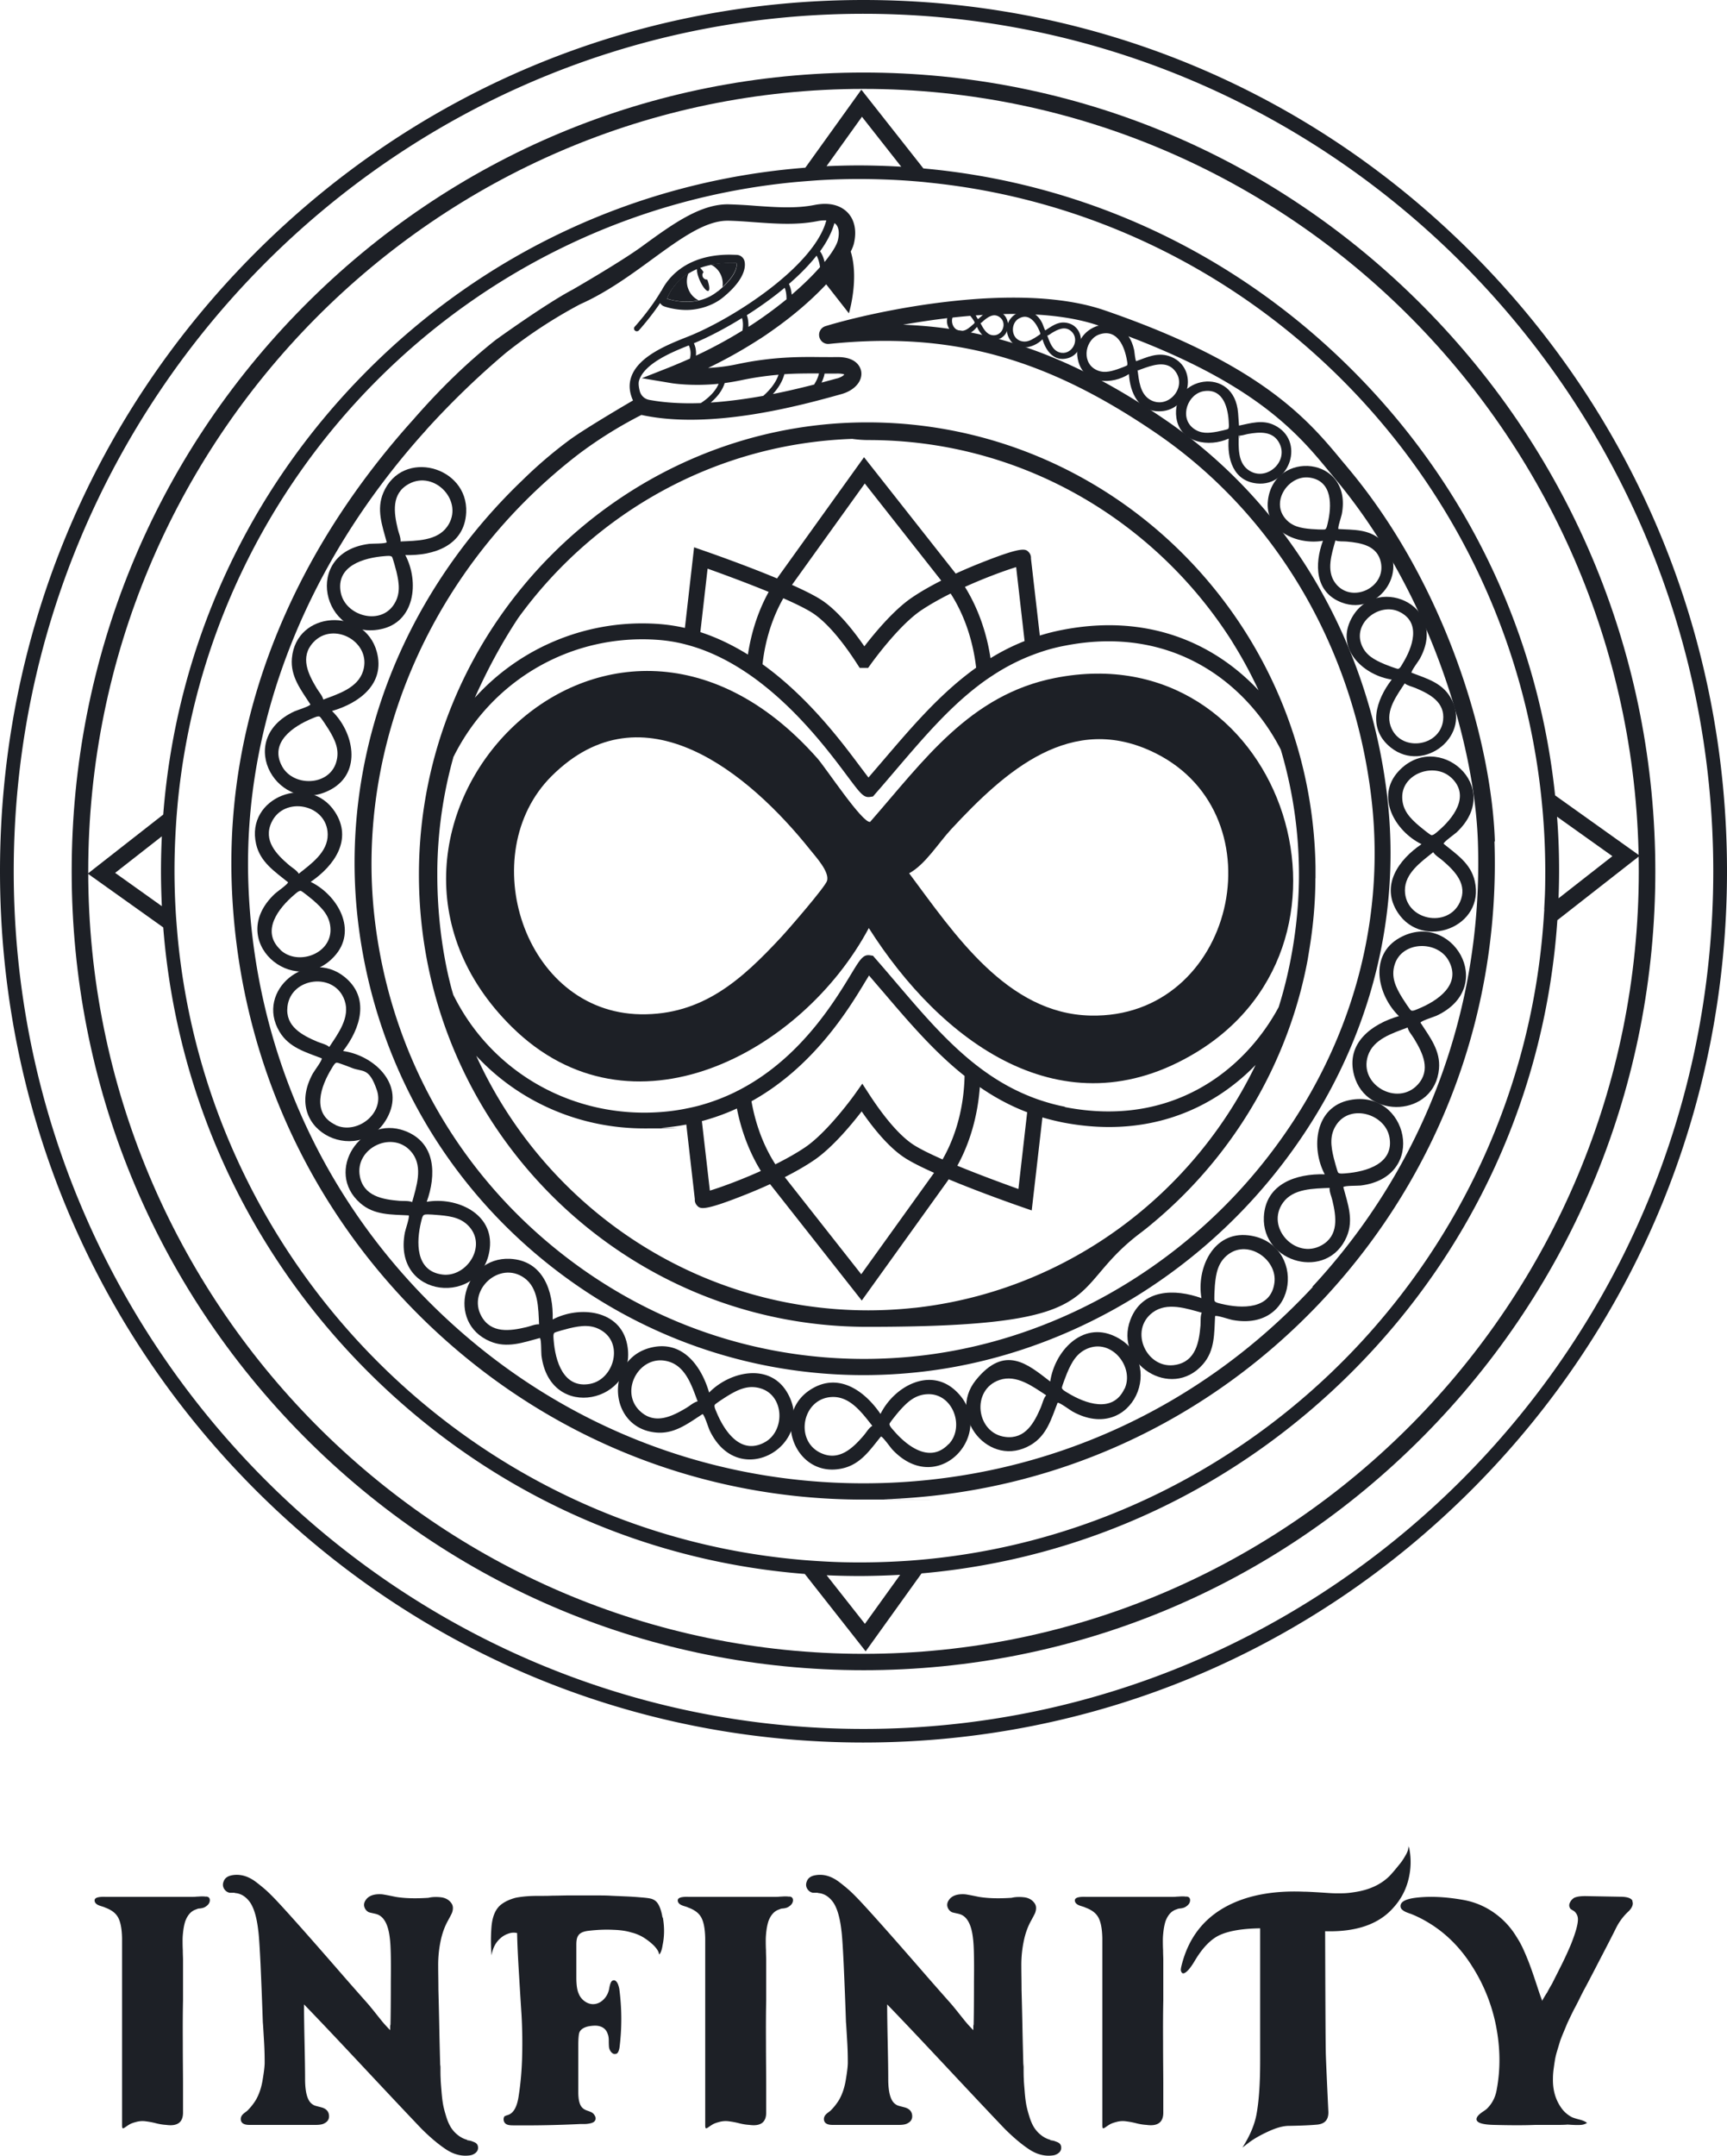
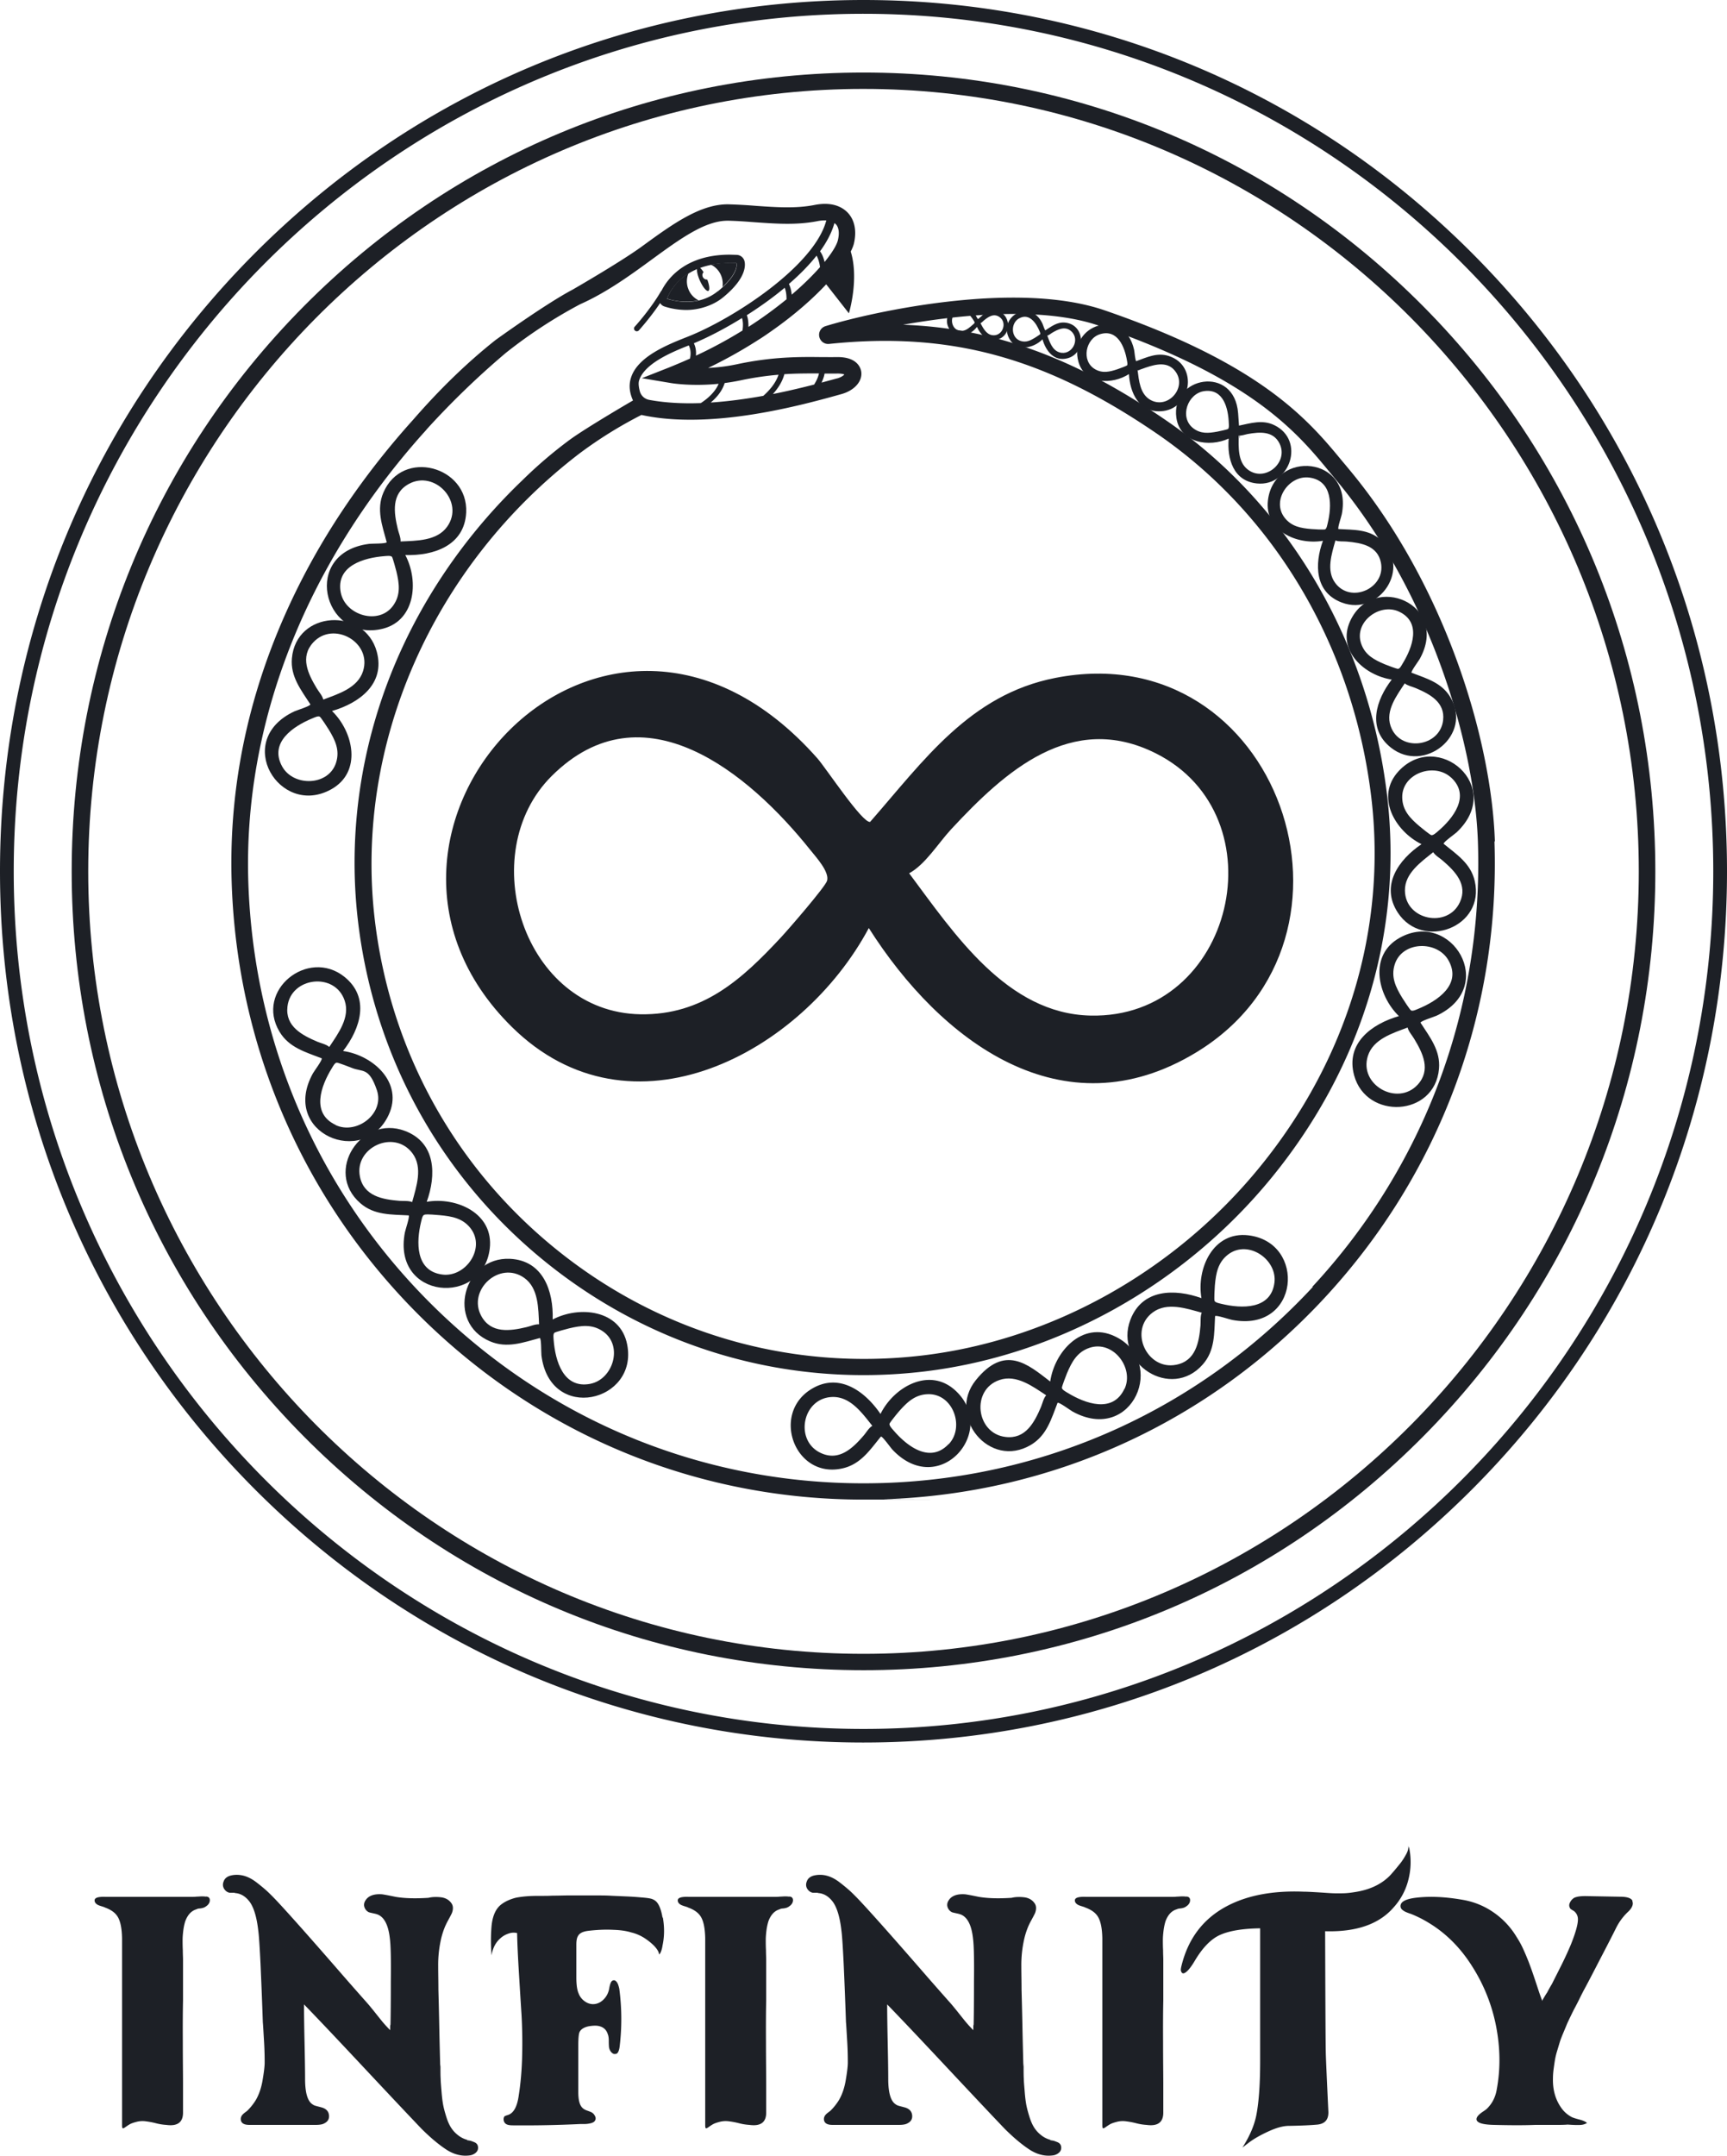
<svg xmlns="http://www.w3.org/2000/svg" width="230" height="287" fill="none">
  <g fill="#1D2026" clip-path="url(#a)">
    <path d="M27.4 252.495c.345 0 .532.158.546.473 0 .316-.158.603-.504.833a1.249 1.249 0 0 1-.388.2 2.378 2.378 0 0 1-.476.087.962.962 0 0 0-.431.114c-.677.201-1.167.746-1.483 1.607a7.518 7.518 0 0 0-.26 1.263c-.057.459-.086.875-.086 1.22 0 .344 0 .803.029 1.349 0 .545.028.961.028 1.219v5.481c-.028 1.249-.043 3.1-.028 5.539 0 2.439.028 4.29.028 5.539v3.917c-.028 1.248-.777 1.765-2.231 1.564a7.093 7.093 0 0 1-1.354-.215 10.32 10.32 0 0 0-1.353-.259 3.13 3.13 0 0 0-1.267.072c-.403.101-.72.215-.936.344-.216.13-.403.259-.562.374-.158.114-.273.157-.33.129-.058-.029-.087-.158-.087-.388v-24.909c-.029-1.449-.26-2.468-.706-3.042-.316-.431-.85-.789-1.57-1.048-.028-.028-.186-.086-.474-.172s-.49-.172-.605-.258c-.202-.144-.302-.316-.302-.517 0-.344.46-.502 1.396-.473h11.72c.087 0 .245 0 .476-.029.23 0 .446-.029.662-.029.216 0 .403 0 .62.044l-.073-.029ZM62.186 284.937c.23.029.403.057.504.086.1.029.245.086.432.158.187.072.331.172.417.301.087.129.13.287.13.459 0 .259-.1.474-.302.66a1.548 1.548 0 0 1-.706.345c-1.08.172-2.13-.072-3.153-.718-1.022-.66-2.146-1.592-3.37-2.812-1.77-1.851-4.377-4.62-7.803-8.279-3.427-3.659-6.033-6.414-7.847-8.28v.044c0 1.305.028 2.984.072 5.05.043 2.067.072 3.745.072 5.051.028 1.679.345 2.726.964 3.142.115.087.245.158.389.201.144.043.302.086.475.129.173.044.317.087.432.115.547.172.864.502.922 1.005.057.488-.144.861-.605 1.09-.23.144-.62.215-1.138.215h-8.869c-.706 0-1.08-.229-1.137-.703 0-.114 0-.229.043-.33a.811.811 0 0 1 .158-.287 1.56 1.56 0 0 1 .216-.215c.072-.057.159-.129.26-.201.1-.072.186-.143.244-.201a7.535 7.535 0 0 0 1.094-1.391c.404-.704.706-1.55.879-2.555.172-1.004.273-1.779.288-2.324 0-.545 0-1.55-.087-2.985-.086-1.435-.13-2.252-.158-2.468a717.043 717.043 0 0 0-.303-7.705c-.115-2.382-.215-3.874-.302-4.491-.201-1.794-.59-3.071-1.137-3.831-.547-.732-1.195-1.119-1.93-1.177a.571.571 0 0 0-.245-.043h-.504c-.316-.057-.561-.244-.748-.545-.173-.301-.187-.631-.043-.976.144-.402.49-.674 1.022-.789.533-.115 1.08-.1 1.641.043.547.144 1.109.431 1.656.847.547.416 1.008.803 1.382 1.133.36.33.807.775 1.34 1.335 1.655 1.765 4.664 5.151 8.998 10.144a681.2 681.2 0 0 0 3.11 3.53c.23.258.504.603.836 1.004.316.402.662.833 1.007 1.263.346.431.75.875 1.181 1.306v-.459c0-.072 0-.173.043-.287.03-1.363.044-3.286.044-5.754.028-2.813 0-4.721-.13-5.711-.202-1.851-.792-2.927-1.742-3.228a3.534 3.534 0 0 0-.331-.087l-.39-.086a3.275 3.275 0 0 1-.33-.086 1.139 1.139 0 0 1-.59-.674c-.102-.301-.058-.617.158-.933.374-.574 1.08-.846 2.102-.789.144 0 .777.115 1.886.344 1.166.201 2.62.244 4.377.13.46-.115 1.022-.144 1.656-.072.633.072 1.123.359 1.44.846.201.316.216.732.043 1.22-.058.144-.23.474-.518 1.004-.461.818-.807 1.765-1.023 2.87a15.463 15.463 0 0 0-.302 3.186c0 1.018.029 2.08.029 3.185.029 1.076.072 2.683.115 4.836.043 2.152.086 3.759.115 4.835 0 .115 0 .301.043.56 0 .703 0 1.248.03 1.635 0 .388.057.948.114 1.679.058.732.13 1.32.216 1.78.087.459.23.99.418 1.592.187.603.403 1.076.633 1.435.23.359.533.703.922 1.005.374.301.806.516 1.267.631l-.072.043ZM88.276 255.279c.23 1.305.216 2.554-.043 3.745a3.54 3.54 0 0 1-.158.674c-.072.215-.144.359-.202.416-.029.058-.058.086-.072.086-.014 0-.029-.028-.029-.086l-.086-.258c-.115-.258-.317-.531-.605-.832a7.642 7.642 0 0 0-1.008-.832 5.707 5.707 0 0 0-2.015-.919c-.648-.201-1.426-.315-2.362-.344-1.108-.058-2.217 0-3.326.129-.734.086-1.195.316-1.397.703-.144.23-.216.603-.216 1.134v4.362c0 .99.101 1.693.303 2.138.173.459.475.832.893 1.104.417.273.864.374 1.31.302.446-.072.85-.302 1.195-.675.346-.373.561-.817.662-1.305.115-.703.274-1.077.475-1.134a.342.342 0 0 1 .332 0c.1.057.187.144.259.258.072.115.13.244.172.388.044.143.087.287.116.43.345 2.583.36 5.166.043 7.749-.058.43-.173.731-.346.875a.61.61 0 0 1-.345.072c-.115 0-.23-.072-.331-.158a1.08 1.08 0 0 1-.26-.345 1.23 1.23 0 0 1-.13-.43 8.854 8.854 0 0 1-.028-.804c0-.387-.043-.688-.13-.889-.201-.675-.69-1.048-1.44-1.134-.316-.028-.72 0-1.18.086-.59.144-.965.388-1.138.746-.115.23-.172.833-.172 1.78v6.227c0 1.105.201 1.808.604 2.138.116.115.317.23.605.33.288.101.46.172.519.201.23.115.403.301.518.56.115.258.072.487-.13.703-.115.086-.259.157-.432.201a3.718 3.718 0 0 1-1.008.114h-.431c-2.995.144-6.005.201-9 .173-.431 0-.748-.072-.921-.216a.708.708 0 0 1-.26-.459.738.738 0 0 1 .087-.502c.058-.057.23-.129.519-.215.734-.259 1.195-1.12 1.396-2.569.26-1.65.418-3.472.46-5.438.044-1.98 0-3.745-.085-5.295-.101-1.549-.216-3.4-.346-5.553-.13-2.152-.216-3.931-.245-5.352a1.992 1.992 0 0 0-1.152.072c-.388.129-.748.33-1.065.617-.317.273-.59.617-.792 1.019a4.012 4.012 0 0 0-.389 1.262 22.73 22.73 0 0 1 0-3.96c.144-1.363.59-2.324 1.354-2.87.46-.344 1.08-.631 1.828-.832.821-.172 1.829-.258 3.053-.258s1.166 0 1.93-.029c.762 0 1.424-.028 1.986-.028h3.916c.605 0 1.253 0 1.901.043l1.973.086c.662.028 1.31.071 1.943.129.764.057 1.253.129 1.483.215.23.086.418.201.562.344.374.374.662 1.091.835 2.138l.043-.028ZM105.063 252.495c.346 0 .533.158.547.473 0 .316-.158.603-.504.833a1.243 1.243 0 0 1-.388.2 2.389 2.389 0 0 1-.475.087.96.96 0 0 0-.432.114c-.677.201-1.167.746-1.483 1.607a7.476 7.476 0 0 0-.26 1.263c-.057.459-.086.875-.086 1.22 0 .344 0 .803.029 1.349 0 .545.029.961.029 1.219v5.481c-.029 1.249-.044 3.1-.029 5.539 0 2.439.029 4.29.029 5.539v3.917c-.029 1.248-.778 1.765-2.232 1.564a7.093 7.093 0 0 1-1.354-.215 10.322 10.322 0 0 0-1.353-.259 3.13 3.13 0 0 0-1.267.072c-.403.101-.72.215-.936.344-.216.13-.403.259-.561.374-.159.114-.274.157-.332.129-.057-.029-.086-.158-.086-.388v-24.909c-.029-1.449-.26-2.468-.706-3.042-.316-.431-.85-.789-1.569-1.048-.029-.028-.187-.086-.475-.172s-.49-.172-.605-.258c-.201-.144-.302-.316-.302-.517 0-.344.46-.502 1.396-.473h11.721c.086 0 .244 0 .475-.029.23 0 .446-.029.662-.029.216 0 .403 0 .619.044l-.072-.029ZM139.85 284.937c.23.029.403.057.504.086.101.029.245.086.432.158.187.072.331.172.417.301.087.129.13.287.13.459a.864.864 0 0 1-.302.66 1.55 1.55 0 0 1-.706.345c-1.08.172-2.131-.072-3.153-.718-1.022-.66-2.145-1.592-3.369-2.812-1.771-1.851-4.377-4.62-7.804-8.279-3.427-3.659-6.033-6.414-7.847-8.28v.044c0 1.305.028 2.984.072 5.05.043 2.067.072 3.745.072 5.051.028 1.679.345 2.726.964 3.142.116.087.245.158.389.201.144.043.302.086.475.129.173.044.317.087.432.115.547.172.864.502.922 1.005.057.488-.144.861-.605 1.09-.23.144-.619.215-1.138.215h-8.869c-.705 0-1.08-.229-1.137-.703 0-.114 0-.229.043-.33a.813.813 0 0 1 .158-.287 1.56 1.56 0 0 1 .216-.215c.072-.057.159-.129.259-.201.101-.072.187-.143.245-.201a7.509 7.509 0 0 0 1.094-1.391c.404-.704.706-1.55.879-2.555.172-1.004.273-1.779.288-2.324 0-.545 0-1.55-.087-2.985-.086-1.435-.129-2.252-.158-2.468a711.96 711.96 0 0 0-.303-7.705c-.115-2.382-.215-3.874-.302-4.491-.201-1.794-.59-3.071-1.137-3.831-.547-.732-1.195-1.119-1.93-1.177a.57.57 0 0 0-.245-.043h-.503c-.317-.057-.562-.244-.749-.545-.173-.301-.187-.631-.043-.976.144-.402.489-.674 1.022-.789a3.54 3.54 0 0 1 1.641.043c.547.144 1.109.431 1.656.847a24.51 24.51 0 0 1 1.382 1.133c.36.33.807.775 1.339 1.335 1.656 1.765 4.666 5.151 8.999 10.144a674.931 674.931 0 0 0 3.111 3.53c.23.258.503.603.835 1.004.316.402.662.833 1.008 1.263a16 16 0 0 0 1.18 1.306v-.459c0-.072 0-.173.043-.287.029-1.363.044-3.286.044-5.754.028-2.813 0-4.721-.13-5.711-.202-1.851-.792-2.927-1.742-3.228a3.63 3.63 0 0 0-.331-.087l-.389-.086a3.214 3.214 0 0 1-.331-.086 1.14 1.14 0 0 1-.591-.674c-.1-.301-.057-.617.159-.933.374-.574 1.08-.846 2.102-.789.144 0 .777.115 1.886.344 1.166.201 2.621.244 4.377.13.461-.115 1.022-.144 1.656-.072.634.072 1.123.359 1.44.846.201.316.216.732.043 1.22-.058.144-.23.474-.518 1.004-.461.818-.807 1.765-1.023 2.87a15.49 15.49 0 0 0-.302 3.186c0 1.018.029 2.08.029 3.185.029 1.076.072 2.683.115 4.836.043 2.152.086 3.759.115 4.835 0 .115.015.301.043.56 0 .703 0 1.248.029 1.635 0 .388.058.948.115 1.679.058.732.13 1.32.216 1.78.087.459.231.99.418 1.592.187.603.403 1.076.633 1.435.231.359.533.703.922 1.005.374.301.806.516 1.267.631l-.072.043ZM157.95 252.495c.346 0 .533.158.547.473 0 .316-.158.603-.504.833a1.248 1.248 0 0 1-.389.2 2.375 2.375 0 0 1-.475.087 1.195 1.195 0 0 0-.432.114c-.676.201-1.166.746-1.483 1.607a7.578 7.578 0 0 0-.259 1.263c-.057.459-.086.875-.086 1.22 0 .344 0 .803.029 1.349 0 .545.028.961.028 1.219v5.481c-.028 1.249-.043 3.1-.028 5.539 0 2.439.028 4.29.028 5.539v3.917c-.028 1.248-.777 1.765-2.231 1.564a7.096 7.096 0 0 1-1.354-.215 10.339 10.339 0 0 0-1.353-.259 3.129 3.129 0 0 0-1.267.072c-.404.101-.72.215-.936.344a7.93 7.93 0 0 0-.562.374c-.158.114-.273.157-.331.129-.058-.029-.086-.158-.086-.388v-24.909c-.029-1.449-.26-2.468-.706-3.042-.317-.431-.849-.789-1.569-1.048-.029-.028-.187-.086-.475-.172s-.49-.172-.605-.258c-.202-.144-.303-.316-.303-.517 0-.344.461-.502 1.397-.473h11.72c.087 0 .245 0 .476-.029.23 0 .446-.029.662-.029.216 0 .403 0 .619.044l-.072-.029Z" />
    <path d="M187.667 245.995a9.44 9.44 0 0 1-.086 4.205 8.505 8.505 0 0 1-1.93 3.687c-1.929 2.267-4.967 3.343-9.128 3.229h-.043c.028 9.556.057 14.908.086 16.07 0 .459.115 3.128.346 7.978.028 1.019-.447 1.579-1.44 1.693-.907.086-2.189.144-3.845.173h-.086c-.763.028-1.641.287-2.664.76-1.022.474-1.857.947-2.491 1.421l-.921.703c1.022-1.593 1.641-3.1 1.886-4.491.317-1.737.475-4.09.475-7.06v-17.635c-2.275.029-4.031.316-5.27.847-1.238.531-2.375 1.693-3.426 3.458-.634 1.076-1.152 1.636-1.527 1.693-.172 0-.288-.143-.345-.43 0-.144.029-.33.086-.56.907-3.716 2.981-6.4 6.249-8.064 2.678-1.363 6.019-1.98 10.007-1.822.374 0 .936.028 1.685.071.748.043 1.339.087 1.785.115.446.029.994.043 1.613.029.619 0 1.195-.072 1.727-.158 1.93-.287 3.456-.99 4.594-2.095.316-.316.82-.904 1.483-1.736.259-.316.518-.732.791-1.22.26-.488.346-.889.26-1.176.028.114.072.229.129.344v-.029Z" />
    <path d="M217.387 253.098c.173.401 0 .86-.475 1.348a7.586 7.586 0 0 0-1.699 2.267c-.49.99-1.224 2.411-2.189 4.262-.964 1.865-1.67 3.228-2.145 4.089-.057.115-.245.474-.547 1.091a45.1 45.1 0 0 1-.59 1.148c-.087.158-.274.516-.547 1.09-.274.56-.461.962-.548 1.177-.086.215-.244.588-.46 1.105-.216.516-.375.932-.461 1.219-.087.287-.202.675-.346 1.148a9.833 9.833 0 0 0-.302 1.263c-.058.359-.115.761-.173 1.191-.057.43-.086.861-.086 1.263-.029 1.449.317 2.712 1.051 3.788a3.983 3.983 0 0 0 1.44 1.305c.172.087.518.201 1.022.331.504.129.849.286 1.022.459a1.72 1.72 0 0 1-.676.244c-.274.043-.908.043-1.901-.029-.317.029-.778.043-1.353.043h-2.967c-1.396.057-3.225.057-5.457 0-1.54-.029-2.332-.273-2.361-.746 0-.172.087-.345.245-.517.158-.172.374-.344.633-.516.26-.172.418-.287.476-.345.734-.703 1.18-1.578 1.353-2.654.49-2.669.461-5.438-.086-8.294a22.97 22.97 0 0 0-3.197-8.035c-1.569-2.497-3.527-4.448-5.86-5.84a15.406 15.406 0 0 0-2.059-1.048 4.066 4.066 0 0 0-.417-.157 5.971 5.971 0 0 1-.519-.201 1.982 1.982 0 0 1-.417-.259.664.664 0 0 1-.26-.387c-.115-.674.605-1.09 2.189-1.263 1.8-.201 3.844-.1 6.119.302 1.483.258 2.851.818 4.089 1.679a10.558 10.558 0 0 1 3.039 3.242c.316.488.619 1.019.878 1.593.259.56.504 1.148.749 1.765.23.617.431 1.162.604 1.679.173.502.375 1.105.605 1.808.23.703.432 1.277.619 1.736-.029-.057 0-.158.087-.301.086-.144.187-.316.302-.503.115-.186.187-.301.216-.33.23-.43.446-.832.662-1.176.375-.761.735-1.449 1.051-2.095a46.072 46.072 0 0 0 1.483-3.186c.634-1.592.951-2.726.922-3.4a1.375 1.375 0 0 0-.562-1.048 2.765 2.765 0 0 1-.201-.115c-.072-.043-.13-.086-.173-.114a.347.347 0 0 1-.115-.129 1.718 1.718 0 0 1-.087-.216.692.692 0 0 1 .029-.416 1.485 1.485 0 0 1 .504-.674.943.943 0 0 1 .389-.172c.259-.086.677-.129 1.224-.129 3.081.057 4.694.086 4.809.086.792.028 1.267.2 1.44.516v.058h-.015ZM115 231.991c-30.712 0-59.595-12.067-81.322-33.978C11.965 176.103 0 146.975 0 115.996c0-30.98 11.965-60.107 33.678-82.018C55.405 12.068 84.274 0 115 0c30.726 0 59.595 12.067 81.322 33.978C218.035 55.888 230 85.016 230 115.996c0 30.979-11.965 60.107-33.678 82.017-21.727 21.911-50.596 33.978-81.322 33.978Zm0-230.154C52.597 1.837 1.829 53.062 1.829 116.01S52.597 230.183 115 230.183c62.403 0 113.171-51.225 113.171-114.173S177.403 1.837 115 1.837Z" />
    <path d="M115.001 222.363c-28.163 0-54.642-11.063-74.57-31.152C20.52 171.123 9.547 144.42 9.547 116.009c0-28.41 10.971-55.113 30.884-75.202 19.913-20.088 46.392-31.15 74.57-31.15 28.177 0 54.642 11.062 74.569 31.15 19.913 20.089 30.885 46.792 30.885 75.202 0 28.411-10.972 55.114-30.885 75.202-19.913 20.089-46.392 31.152-74.569 31.152Zm0-210.526C58.069 11.837 11.75 58.571 11.75 116.01c0 57.439 46.32 104.173 103.251 104.173 56.931 0 103.251-46.734 103.251-104.173 0-57.438-46.32-104.172-103.251-104.172Z" />
-     <path d="M207.106 105.879c-2.231-21.28-11.518-40.995-26.737-56.333-15.579-15.712-35.708-25.168-57.392-27.12l-8.265-10.488-7.458 10.388c-22.116 1.722-42.692 11.22-58.544 27.22C32.886 65.5 23.47 86.192 21.74 108.447l-10.05 7.864 10.05 7.16c1.743 22.24 11.16 42.917 26.969 58.858 15.838 15.97 36.37 25.484 58.472 27.22l8.106 10.302 7.444-10.374c21.77-1.908 42-11.364 57.637-27.148 16.039-16.171 25.499-37.22 27.04-59.82l10.971-8.58-11.274-8.036v-.014ZM15.334 116.21l6.22-4.864a96.618 96.618 0 0 0-.115 4.577c0 1.535.043 3.157.115 4.721l-6.22-4.434Zm99.464-100.657 5.227 6.644a99.522 99.522 0 0 0-5.486-.172c-1.828 0-2.98.043-4.463.1l4.722-6.586v.014Zm.403 200.654-5.111-6.486c1.469.072 2.952.101 4.435.101 1.483 0 3.585-.058 5.356-.158l-4.694 6.528.014.015Zm90.466-95.118-.087 1.32c-3.081 44.553-37.709 80.468-81.437 85.102-.95.101-1.915.187-2.88.259a95.333 95.333 0 0 1-6.738.244c-2.275 0-3.974-.072-5.947-.201-.835-.058-1.67-.115-2.505-.201-43.469-4.047-78.212-38.957-82.402-82.764-.087-.947-.159-1.894-.23-2.841a94.346 94.346 0 0 1-.202-6.084c0-2.052.072-4.061.201-6.084.058-.99.144-1.98.23-2.956 4.234-43.663 38.833-78.487 82.158-82.634.95-.086 1.901-.158 2.851-.23a87.252 87.252 0 0 1 5.831-.186c1.959 0 4.694.086 6.998.272.72.058 1.44.115 2.16.201 42.777 4.32 76.945 38.57 81.581 81.616a93.88 93.88 0 0 1 .547 10.001c0 2.899-.057 3.444-.144 5.151h.015v.015Zm1.699-12.355 7.372 5.252-7.171 5.61c.043-1.219.072-2.453.072-3.673 0-2.41-.086-4.807-.273-7.189Z" />
    <path d="M115.707 123.558c-8.913 16.673-31.677 28.841-47.558 13.144-26.234-25.9 12.282-67.913 40.719-35.729 1.166 1.335 5.975 8.624 7.012 8.452 7.127-8.136 13.275-16.946 24.664-19.17 29.79-5.84 43.714 34.666 18.804 49.833-17.868 10.876-34.124-1.535-43.641-16.53Zm-42.245-20.232c-10.353 10.317-3.787 31.453 11.85 31.711 8.25.129 13.477-4.62 18.703-10.245.979-1.047 5.904-6.729 6.134-7.533.331-1.191-1.454-3.128-2.261-4.132-8.106-10.145-22.23-21.954-34.426-9.801Zm47.63 12.957c5.961 7.978 13.001 18.682 24.131 18.926 19.15.445 25.385-26.574 8.683-34.925-11.231-5.61-20.072 2.411-27.242 10.131-1.713 1.851-3.427 4.677-5.587 5.854l.015.014Z" />
-     <path d="M175.199 116.93v-1.536c-.562-32.715-27.127-59.16-59.696-59.16s-59.71 27.02-59.71 60.208c0 33.189 26.781 60.207 59.71 60.207s26.119-4.606 36.155-12.325c.201-.158.403-.302.604-.459.087-.072.173-.144.274-.216.288-.229.59-.473.878-.717.029-.029.072-.057.101-.086 8.826-7.347 15.521-17.19 19.006-28.454a59.568 59.568 0 0 0 1.627-6.586c.072-.43.144-.861.216-1.32.504-3.013.792-6.113.82-9.255v-.301h.015Zm-52.194 57.05c-.116 0-.231.029-.36.044-.346.043-.691.086-1.051.114a57.769 57.769 0 0 1-5.932.316c-23.168 0-43.167-13.918-52.238-33.892 5.673 6.113 13.722 9.671 22.375 9.671 8.654 0 1.57-.028 2.362-.086a28.415 28.415 0 0 0 3.24-.43l1.137 9.943c-.03.287.072.589.273.818.432.474.763.847 6.523-1.449.835-.33 1.972-.804 3.225-1.377.029.043.072.086.101.129l12.109 15.367 11.403-15.884.173-.258c4.464 1.865 9.489 3.601 9.82 3.716l1.238.431 1.426-12.383c.835.244 1.699.459 2.591.645 11.375 2.239 20.072-1.736 25.802-7.633-8.293 17.175-24.751 29.63-44.232 32.198h.015Zm-9.431-115.536c.676.086 1.382.144 2.102.144 19.985 0 37.609 10.36 47.903 26.028.101.144.202.302.288.445.173.258.332.531.49.79a56.843 56.843 0 0 1 3.254 6.054c-5.731-6.112-14.542-10.316-26.176-8.035-1.023.201-2.002.445-2.952.746l-1.181-10.26a1.093 1.093 0 0 0-.273-.817c-.432-.474-.763-.847-6.523 1.45-.835.33-1.972.803-3.225 1.377-.029-.043-.072-.086-.101-.13L115.071 60.87l-11.403 15.884-.173.258c-4.464-1.865-9.489-3.601-9.82-3.716l-1.238-.43-1.224 10.733a23.632 23.632 0 0 0-3.398-.517 30.06 30.06 0 0 0-24.578 9.814c1.627-3.658 3.556-7.26 5.788-10.632C79.147 68.302 95.288 59.047 113.56 58.43l.015.014Zm-9.244 21.208c1.656.731 3.096 1.434 3.96 2.008 1.742 1.163 3.786 3.502 5.888 6.773l.317.488h1.123l.317-.445c.144-.2 3.643-5.094 6.681-7.174 1.166-.79 2.548-1.564 3.988-2.282 1.858 2.884 2.981 6.314 3.398 9.872-4.722 3.372-8.538 7.849-12.282 12.225-.676.79-1.367 1.593-2.058 2.397-.317-.402-.72-.947-1.124-1.478-2.447-3.272-6.896-9.227-12.987-13.603.346-3.128 1.282-6.17 2.779-8.796v.015Zm-4.708 7.504c-1.973-1.22-4.09-2.267-6.35-2.999l.965-8.451c1.756.631 5.068 1.836 8.135 3.099-1.397 2.525-2.318 5.38-2.765 8.337l.015.014Zm5.86-9.298 9.69-13.488 10.18 12.928c-1.354.69-2.736 1.464-3.931 2.282-2.419 1.65-4.968 4.735-6.307 6.471-1.526-2.21-3.556-4.735-5.644-6.127-.907-.602-2.347-1.32-3.988-2.052v-.014Zm23.037.273c2.765-1.249 5.428-2.21 6.811-2.626l1.123 9.843a28.518 28.518 0 0 0-4.536 2.281c-.518-3.4-1.656-6.672-3.412-9.498h.014Zm-2.98 76.235c-1.656-.732-3.096-1.435-3.96-2.009-1.742-1.162-3.772-3.501-5.889-6.773l-.849-1.306-.907 1.278c-.029.057-3.6 5.065-6.681 7.174-1.166.789-2.549 1.564-3.989 2.281-1.598-2.482-2.649-5.366-3.182-8.394 8.265-4.577 12.945-12.268 15.076-15.798.187-.315.403-.645.575-.947.663.775 1.325 1.55 1.973 2.296 3.326 3.903 6.724 7.878 10.756 11.077-.087 3.946-1.051 7.835-2.938 11.121h.015Zm4.938-9.643c1.93 1.335 4.018 2.483 6.321 3.358l-1.166 10.216c-1.757-.631-5.068-1.836-8.135-3.099 1.728-3.128 2.721-6.758 2.995-10.46l-.015-.015Zm-6.09 11.436-9.69 13.488-10.18-12.928c1.354-.689 2.736-1.464 3.931-2.282 2.419-1.65 4.982-4.749 6.306-6.471 1.527 2.21 3.557 4.735 5.659 6.127.907.603 2.347 1.32 3.988 2.052h-.014v.014Zm-23.037-.272c-2.765 1.248-5.429 2.209-6.81 2.625l-1.066-9.254a28.927 28.927 0 0 0 4.665-1.679c.59 2.984 1.656 5.825 3.196 8.322h.015v-.014Zm40.488-8.538a24.206 24.206 0 0 1-2.765-.703 22.75 22.75 0 0 1-2.044-.732c-2.376-.961-4.507-2.224-6.494-3.716a36.324 36.324 0 0 1-2.174-1.765c-3.24-2.827-6.105-6.199-9.057-9.657-.907-1.062-1.843-2.166-2.793-3.243l-.245-.287-.374-.057c-.936-.158-1.339.517-2.549 2.511-2.159 3.559-6.321 10.403-13.563 14.679a28.71 28.71 0 0 1-1.972 1.062 27.131 27.131 0 0 1-4.58 1.722c-.661.186-1.367.33-2.073.473a26.924 26.924 0 0 1-3.153.416c-11.547.861-22.26-5.108-27.443-15.238-.058-.115-.13-.244-.187-.359-.216-.703-2.131-7.06-2.131-15.941v-.718a57.784 57.784 0 0 1 2.116-14.894c0-.043 0-.086.03-.115 5.125-10.33 15.808-16.443 27.255-15.597a20.95 20.95 0 0 1 3.312.517c.691.172 1.382.373 2.059.602 2.26.775 4.377 1.895 6.335 3.2.691.46 1.368.947 2.03 1.464 5.299 4.103 9.244 9.37 11.461 12.34 1.771 2.367 2.189 2.927 3.053 2.783l.374-.057.245-.287c.95-1.076 1.886-2.181 2.793-3.243 3.485-4.075 6.854-8.035 10.842-11.12a28.48 28.48 0 0 1 2.016-1.435 27.82 27.82 0 0 1 4.521-2.425c.662-.273 1.339-.53 2.03-.76a23.54 23.54 0 0 1 3.11-.804c14.543-2.855 24.348 5.223 28.754 13.847a58.43 58.43 0 0 1 2.419 16.659c0 5.782-.95 12.053-2.707 17.62-4.535 8.408-14.226 16.085-28.466 13.301v-.043h.015ZM94.439 185.399c2.807-2.87 8.164-4.018 10.467.114 3.816 6.816-6.522 13.115-10.41 4.893-.158-.344-.705-2.109-.936-2.138-1.929 1.234-3.714 2.669-6.162 2.454-6.422-.56-6.854-9.642-.878-11.264 4.29-1.162 6.868 2.325 7.919 5.941Zm7.415 6.614c2.721-1.492 2.635-6.184-.533-7.16-1.67-.516-3.023.144-4.42.99-.26.158-1.598 1.019-1.7 1.177-.143.23.116.717.217.976 1.05 2.539 3.225 5.782 6.436 4.017Zm-8.942-5.438c-.748-1.98-1.54-4.577-3.8-5.28-3.874-1.22-6.754 3.931-3.845 6.6 1.958 1.808 4.233.689 6.148-.459.46-.273.98-.746 1.483-.861h.014Z" />
    <path d="M73.605 175.671c3.557-1.865 9.014-1.306 9.92 3.329 1.513 7.662-10.28 10.475-11.417 1.449-.043-.373 0-2.224-.216-2.31-2.217.588-4.363 1.406-6.623.445-5.932-2.511-3.542-11.278 2.649-10.991 4.435.215 5.803 4.319 5.687 8.078Zm4.997 8.566c3.052-.588 4.42-5.079 1.713-6.973-1.44-1.005-2.923-.789-4.507-.416-.302.072-1.843.488-1.972.588-.202.172-.115.718-.101.99.216 2.741 1.281 6.5 4.881 5.811h-.014Zm-6.81-7.92c-.102-2.109-.058-4.821-1.973-6.184-3.312-2.354-7.632 1.65-5.702 5.108 1.296 2.324 3.815 1.966 5.99 1.449.518-.115 1.166-.416 1.684-.373Z" />
    <path d="M56.817 160.003c3.96-.689 8.97 1.535 8.409 6.227-.936 7.749-13.017 6.802-11.303-2.152.072-.373.677-2.123.504-2.267-2.29-.129-4.579 0-6.436-1.621-4.867-4.219.13-11.809 5.932-9.628 4.161 1.564 4.19 5.897 2.908 9.441h-.014Zm2.102 9.686c3.081.387 5.774-3.459 3.787-6.113-1.051-1.392-2.534-1.65-4.161-1.794-1.627-.143-1.9-.114-2.06-.043-.244.101-.33.646-.402.919-.648 2.668-.792 6.571 2.836 7.031Zm-4.031-9.643c.561-2.037 1.454-4.606.043-6.5-2.42-3.257-7.775-.775-6.998 3.099.519 2.612 3.024 3.042 5.256 3.229.532.043 1.238-.043 1.713.172h-.014Z" />
    <path d="M45.7 139.927c3.988.574 8.063 4.218 6.061 8.509-3.297 7.088-14.485 2.453-10.093-5.525.187-.33 1.296-1.807 1.18-2.008-2.145-.833-4.348-1.421-5.615-3.53-3.311-5.51 3.787-11.192 8.625-7.332 3.47 2.769 2.145 6.901-.159 9.872v.014Zm-1.008 9.858c2.807 1.32 6.565-1.521 5.5-4.649-1.066-3.128-1.9-2.354-3.398-2.985-.288-.115-1.771-.689-1.944-.674-.26 0-.518.516-.662.746-1.44 2.339-2.794 5.998.518 7.547l-.014.015Zm-.836-10.403c1.167-1.765 2.808-3.932 2.045-6.17-1.296-3.846-7.156-3.128-7.617.789-.316 2.64 1.93 3.817 3.989 4.692.49.201 1.18.344 1.57.689h.013Z" />
-     <path d="M41.367 117.403c3.614 1.765 6.35 6.5 3.125 9.958-5.328 5.725-14.543-2.124-7.89-8.366.273-.258 1.8-1.32 1.756-1.535-1.785-1.449-3.7-2.683-4.248-5.079-1.454-6.256 7.084-9.485 10.483-4.319 2.433 3.702-.087 7.217-3.211 9.341h-.015Zm-4.017 9.068c2.26 2.124 6.724.588 6.666-2.726-.028-1.751-1.08-2.813-2.303-3.889-.23-.201-1.469-1.205-1.642-1.248-.259-.057-.662.33-.864.502-2.102 1.779-4.52 4.85-1.843 7.347l-.014.014Zm2.433-10.144c1.656-1.321 3.888-2.87 3.86-5.238-.044-4.046-5.832-5.18-7.488-1.592-1.123 2.41.648 4.232 2.347 5.682.403.344 1.022.688 1.281 1.133v.015Z" />
    <path d="M44.217 94.659c2.88 2.798 4.031 8.135-.115 10.431-6.84 3.803-13.16-6.5-4.91-10.374.345-.158 2.116-.703 2.145-.933-1.238-1.922-2.678-3.702-2.462-6.141.562-6.4 9.676-6.83 11.303-.875 1.166 4.276-2.333 6.844-5.961 7.892Zm-6.638 7.389c1.498 2.712 6.206 2.626 7.185-.531.518-1.664-.144-3.013-.994-4.405-.158-.258-1.022-1.593-1.18-1.693-.23-.143-.72.115-.98.215-2.548 1.048-5.802 3.214-4.03 6.414Zm5.471-8.91c1.988-.747 4.594-1.536 5.3-3.788 1.223-3.86-3.946-6.73-6.624-3.832-1.814 1.952-.691 4.219.46 6.127.274.46.75.976.864 1.478v.015Z" />
    <path d="M53.979 73.897c1.872 3.544 1.31 8.982-3.34 9.886-7.69 1.507-10.511-10.245-1.455-11.378.375-.043 2.232 0 2.318-.216-.59-2.21-1.41-4.347-.446-6.6 2.52-5.912 11.317-3.53 11.03 2.64-.217 4.42-4.335 5.783-8.107 5.668Zm-8.596 4.993c.59 3.042 5.097 4.405 6.998 1.708 1.008-1.435.792-2.913.417-4.491-.072-.302-.49-1.837-.59-1.966-.173-.201-.72-.115-.994-.1-2.75.215-6.522 1.276-5.83 4.864v-.015Zm7.962-6.801c2.117-.1 4.838-.057 6.206-1.966 2.361-3.3-1.656-7.605-5.126-5.682-2.332 1.291-1.972 3.802-1.454 5.97.115.516.418 1.161.374 1.678ZM138.844 45.17c-1.181 1.205-3.442 1.693-4.406-.043-1.613-2.87 2.75-5.524 4.391-2.052.072.144.303.89.389.904.821-.516 1.555-1.119 2.592-1.033 2.707.23 2.894 4.06.374 4.75-1.8.487-2.894-.976-3.34-2.497v-.029Zm-3.125-2.784c-1.152.632-1.109 2.612.231 3.014.705.215 1.267-.058 1.857-.416.115-.072.677-.43.72-.488.057-.1-.043-.302-.087-.416-.446-1.077-1.367-2.44-2.706-1.694h-.015Zm3.758 2.296c.317.832.648 1.923 1.598 2.224 1.627.517 2.837-1.65 1.613-2.783-.821-.76-1.785-.287-2.592.2-.187.115-.417.316-.619.36Z" />
    <path d="M130.119 43.505c-.806 1.12-2.563 1.765-3.556.488-1.627-2.124 1.555-4.764 3.283-2.181.072.1.345.674.417.674.591-.517 1.123-1.09 1.959-1.133 2.202-.13 2.807 2.912.863 3.773-1.396.603-2.433-.444-2.98-1.607l.014-.014Zm-2.836-1.866c-.85.646-.576 2.225.547 2.397.59.086 1.008-.201 1.44-.56.432-.358.489-.43.518-.488.043-.086-.072-.244-.115-.315-.49-.804-1.382-1.794-2.376-1.034h-.014Zm3.297 1.392c.346.632.749 1.464 1.555 1.593 1.368.215 2.088-1.664.965-2.425-.749-.516-1.469-.029-2.059.46-.144.114-.288.3-.461.372ZM150.348 49.804c-2.218 1.434-5.832 1.391-6.71-1.593-1.454-4.936 6.105-7.49 7.401-1.636.057.244.144 1.464.288 1.507 1.425-.517 2.779-1.177 4.319-.689 4.046 1.291 2.995 7.189-1.08 7.36-2.922.13-4.074-2.481-4.218-4.964v.015Zm-3.801-5.324c-1.973.56-2.592 3.587-.706 4.678.994.574 1.958.344 2.98 0 .188-.058 1.181-.43 1.268-.502.129-.13.028-.488 0-.66-.303-1.794-1.239-4.19-3.542-3.516Zm4.953 4.793c.187 1.377.316 3.156 1.67 3.946 2.318 1.348 4.91-1.55 3.427-3.688-.994-1.45-2.621-1.062-4.018-.588-1.396.473-.734.344-1.079.344v-.014Z" />
    <path d="M163.652 58.384c-2.62 1.205-6.493.602-6.983-2.755-.792-5.496 7.732-7.103 8.222-.617.489 6.486-.072 1.593.072 1.664 1.612-.33 3.167-.846 4.751-.072 4.147 2.01 2.117 8.194-2.304 7.763-3.167-.315-4.002-3.3-3.772-5.998l.014.015Zm-3.268-6.314c-2.203.302-3.355 3.473-1.483 4.936.993.775 2.059.675 3.211.46.216-.044 1.339-.273 1.44-.36.144-.114.115-.516.1-.702-.057-1.966-.676-4.692-3.268-4.334Zm4.579 5.912c0 1.507-.144 3.458 1.18 4.505 2.29 1.809 5.529-.903 4.262-3.443-.849-1.708-2.664-1.535-4.233-1.263-.374.072-.849.258-1.209.201Z" />
    <path d="M176.18 72c-3.441.589-7.804-1.334-7.314-5.41.821-6.743 11.317-5.91 9.834 1.866-.058.316-.59 1.851-.446 1.98 2.001.115 3.974 0 5.601 1.406 4.233 3.66-.116 10.274-5.155 8.38-3.614-1.363-3.643-5.122-2.52-8.207V72Zm-1.828-8.422c-2.678-.33-5.025 3.013-3.298 5.309.922 1.22 2.203 1.434 3.614 1.55.26.028 1.656.1 1.8.042.216-.086.288-.56.346-.789.561-2.324.691-5.71-2.462-6.112Zm3.499 8.38c-.49 1.764-1.253 4.003-.029 5.653 2.102 2.826 6.753.674 6.09-2.698-.446-2.267-2.62-2.64-4.564-2.812-.461-.043-1.066.028-1.483-.144h-.014Z" />
    <path d="M185.395 90.482c-3.657-.53-7.401-3.874-5.572-7.82 3.023-6.5 13.304-2.253 9.258 5.065-.173.302-1.195 1.665-1.095 1.837 1.973.76 3.989 1.306 5.155 3.228 3.053 5.051-3.484 10.274-7.919 6.73-3.182-2.54-1.973-6.328.144-9.068l.029.028Zm.921-9.054c-2.577-1.205-6.033 1.392-5.039 4.262.518 1.52 1.742 2.152 3.124 2.74.259.115 1.627.632 1.786.617.244 0 .475-.473.604-.688 1.325-2.153 2.563-5.51-.475-6.93Zm.763 9.556c-1.065 1.622-2.577 3.616-1.886 5.654 1.181 3.53 6.566 2.87 6.998-.732.288-2.425-1.771-3.501-3.672-4.305-.446-.186-1.08-.315-1.454-.63h.014v.013Z" />
    <path d="M189.323 112.393c-3.527-1.722-6.205-6.342-3.052-9.729 5.212-5.596 14.211 2.081 7.703 8.165-.274.244-1.757 1.291-1.713 1.506 1.742 1.421 3.614 2.626 4.146 4.965 1.411 6.113-6.911 9.255-10.237 4.219-2.376-3.616.087-7.06 3.139-9.126h.014Zm3.931-8.868c-2.217-2.066-6.566-.574-6.508 2.655.029 1.707 1.051 2.755 2.261 3.788.23.201 1.439 1.176 1.612 1.219.245.058.648-.315.85-.487 2.059-1.737 4.42-4.735 1.8-7.175h-.015Zm-2.376 9.93c-1.612 1.291-3.801 2.812-3.772 5.108.043 3.96 5.702 5.065 7.314 1.564 1.095-2.353-.633-4.133-2.289-5.553-.389-.345-.993-.675-1.253-1.119Z" />
    <path d="M186.303 135.279c-2.88-2.798-4.032-8.135.115-10.431 6.839-3.803 13.16 6.5 4.91 10.374-.346.158-2.117.703-2.146.933 1.239 1.923 2.678 3.702 2.462 6.141-.561 6.4-9.675 6.83-11.302.875-1.167-4.276 2.332-6.844 5.961-7.892Zm6.623-7.389c-1.497-2.712-6.206-2.626-7.185.531-.518 1.664.144 3.013.994 4.405.158.258 1.022 1.593 1.18 1.693.231.143.72-.115.979-.215 2.549-1.048 5.803-3.214 4.032-6.414Zm-5.457 8.91c-1.987.747-4.593 1.536-5.299 3.789-1.224 3.859 3.945 6.729 6.624 3.831 1.814-1.952.691-4.219-.461-6.127-.274-.459-.749-.976-.864-1.478v-.015Z" />
-     <path d="M176.426 156.344c-1.872-3.544-1.311-8.983 3.34-9.887 7.689-1.506 10.511 10.245 1.454 11.379-.374.043-2.231 0-2.318.215.591 2.21 1.411 4.348.447 6.601-2.52 5.911-11.318 3.529-11.03-2.641.216-4.419 4.334-5.782 8.107-5.667Zm8.61-4.979c-.59-3.042-5.097-4.405-6.998-1.708-1.008 1.435-.792 2.913-.417 4.491.072.302.489 1.837.59 1.966.173.201.72.115.994.101 2.75-.216 6.522-1.277 5.831-4.865v.015Zm-7.962 6.787c-2.117.1-4.838.057-6.206 1.965-2.361 3.301 1.656 7.605 5.126 5.683 2.332-1.292 1.972-3.803 1.454-5.97-.115-.516-.418-1.162-.374-1.678Z" />
    <path d="M160.01 172.845c-.691-3.946 1.54-8.94 6.249-8.38 7.775.933 6.824 12.971-2.16 11.264-.374-.072-2.131-.675-2.275-.502-.13 2.281 0 4.563-1.627 6.414-4.233 4.849-11.85-.13-9.661-5.912 1.569-4.147 5.917-4.176 9.474-2.899v.015Zm9.719-2.081c.388-3.07-3.47-5.754-6.134-3.774-1.397 1.048-1.656 2.526-1.8 4.147-.029.302-.115 1.894-.043 2.052.101.244.648.33.921.402 2.679.646 6.595.789 7.056-2.827Zm-9.676 4.003c-2.045-.559-4.622-1.449-6.523-.043-3.268 2.411-.777 7.749 3.111 6.974 2.62-.517 3.052-3.013 3.239-5.237.043-.531-.043-1.234.173-1.708v.014Z" />
    <path d="M139.868 183.921c.576-3.975 4.233-8.036 8.538-6.041 7.113 3.286 2.462 14.435-5.543 10.058-.331-.186-1.814-1.291-2.016-1.176-.835 2.138-1.426 4.333-3.542 5.596-5.529 3.3-11.231-3.774-7.358-8.595 3.874-4.821 6.926-2.138 9.906.158h.015Zm9.892 1.004c1.324-2.798-1.527-6.543-4.666-5.481-1.655.559-2.361 1.894-2.994 3.386-.116.287-.692 1.765-.677 1.937.014.258.518.517.749.66 2.347 1.435 6.018 2.784 7.573-.516l.015.014Zm-10.439.832c-1.771-1.162-3.945-2.798-6.192-2.037-3.858 1.291-3.138 7.131.792 7.59 2.65.316 3.83-1.923 4.709-3.974.201-.488.345-1.177.691-1.564v-.015Z" />
    <path d="M117.26 188.256c1.771-3.602 6.523-6.328 9.993-3.114 5.745 5.309-2.131 14.493-8.395 7.863-.259-.272-1.324-1.793-1.54-1.75-1.454 1.779-2.693 3.688-5.097 4.233-6.278 1.449-9.518-7.06-4.334-10.446 3.715-2.425 7.242.086 9.373 3.2v.014Zm9.1 4.003c2.131-2.252.59-6.701-2.736-6.643-1.756.029-2.822 1.076-3.902 2.296-.201.229-1.209 1.463-1.252 1.635-.058.259.331.66.504.861 1.785 2.095 4.866 4.506 7.372 1.837l.014.014Zm-10.18-2.425c-1.324-1.65-2.879-3.874-5.255-3.845-4.06.043-5.198 5.811-1.598 7.461 2.419 1.119 4.247-.645 5.702-2.339.345-.401.691-1.018 1.137-1.277h.014ZM91.619 38.338a2.828 2.828 0 0 1 .072-1.951c-2.26 1.406-2.851 3.372-2.851 3.372s1.987.731 4.204.23a2.764 2.764 0 0 1-1.425-1.665v.014ZM98.085 35.025c-1.295-.072-2.418.014-3.397.215.633.301 1.18.89 1.425 1.65.144.445.173.904.1 1.32 2.233-2.037 1.873-3.2 1.873-3.2v.015Z" />
    <path d="M99.131 34.695a1.113 1.113 0 0 0-.979-.76c-.317-.014-.964-.029-.964-.029-5.976 0-8.308 3.257-9.086 4.793-.029.028-.072.057-.086.1-1.354 2.339-3.456 4.678-3.485 4.692a.364.364 0 0 0 .03.517c.071.057.157.1.244.1a.422.422 0 0 0 .273-.115c.072-.086 1.541-1.707 2.837-3.644.13.2.302.359.547.445.058.014 1.296.473 2.952.473s3.527-.574 4.852-1.65c3.268-2.654 3.01-4.448 2.865-4.922Zm-3.556 4.09c-1.353 1.105-2.894 1.406-4.161 1.406-1.267 0-2.578-.402-2.578-.402s.792-2.597 3.989-3.96c-.029.33.1.89.374 1.507.389.875.893 1.492 1.138 1.391.216-.1.144-.746-.144-1.506a.605.605 0 0 1-.634-.46c-.043-.2 0-.387.144-.516-.158-.258-.317-.46-.46-.574 1.065-.387 2.36-.645 3.959-.645 1.598 0 .59 0 .893.028 0 0 .432 1.363-2.506 3.745l-.014-.014Z" />
    <path d="M199.087 112.036c-.447-13.632-6.638-34.237-19.438-49.575a47.306 47.306 0 0 0-.792-.947c-4.507-5.467-10.669-12.957-31.763-20.204-11.706-4.017-30.784.158-37.148 2.11-.605.186-.965.789-.835 1.406.13.617.691 1.033 1.325.961 16.097-1.664 28.696 1.765 43.497 11.852 15.853 10.805 26.306 28.483 28.696 48.528 2.074 17.419-3.182 34.867-14.801 49.144-11.346 13.948-27.76 23.116-45.01 25.154-17.379 2.052-34.541-2.841-48.306-13.789-13.78-10.948-22.505-26.632-24.593-44.18-2.779-23.331 7.675-47.15 27.285-62.145a56.9 56.9 0 0 1 8.222-5.108c9.315 2.038 21.424-1.32 26.622-2.77 1.757-.487 2.837-1.721 2.65-2.998-.072-.46-.504-1.937-3.139-1.937h-.202c-.633.014-1.353 0-2.116 0-2.693-.029-6.379-.058-11.116.961-1.353.287-2.65.43-3.816.488a62.891 62.891 0 0 0 6.854-3.846c.101-.057.187-.114.274-.172.417-.272.835-.56 1.238-.846 3.11-2.167 5.558-4.348 7.358-6.27l3.023 3.86s1.382-4.535.245-8.223c.202-.401.346-.76.417-1.047.404-1.708.101-3.186-.849-4.161-.691-.703-2.016-1.464-4.406-.99-2.491.487-5.068.301-7.804.114a68.326 68.326 0 0 0-3.542-.2c-3.787-.115-7.602 2.668-11.634 5.61-2.88 2.095-9.215 5.74-9.215 5.74-3.6 1.894-10.28 6.715-10.309 6.743-3.758 2.985-7.358 6.472-10.943 10.59-5.831 6.471-10.784 13.516-14.585 20.82-6.81 13.086-10.036 26.818-9.575 40.836.748 22.657 10.208 43.664 26.608 59.161 15.723 14.851 36.04 22.943 57.478 22.943 21.44 0 1.872 0 2.808-.043 22.462-.746 43.296-10.259 58.645-26.803 15.348-16.544 23.397-38.125 22.634-60.782h.058v.015ZM86.447 53.234a1.582 1.582 0 0 1-1.237-1.148c-.13-.487-.216-1.047-.101-1.42.705-2.253 4.29-3.76 6.623-4.678.302.617.274 1.248.159 1.75-.893.402-1.815.79-2.765 1.177l-3.643 1.435 3.859.646c.144.029 2.808.459 6.364.1-.475 1.134-1.512 2.01-2.376 2.569-2.375.086-4.722-.029-6.882-.43Zm18.992-13.99c-.043-.473-.144-.975-.374-1.435 1.397-1.205 2.649-2.468 3.686-3.773.245.444.389 1.004.461 1.52-.965 1.105-2.232 2.354-3.773 3.674v.014Zm-5.99 2.727c1.714-1.091 3.456-2.325 5.055-3.66.201.488.244 1.048.244 1.536a54.564 54.564 0 0 1-5.068 3.673c0-.502-.029-1.047-.216-1.55h-.014Zm-.546 2.023a59.498 59.498 0 0 1-6.22 3.357c.043-.502 0-1.076-.274-1.65 1.814-.76 4.075-1.908 6.407-3.358.173.531.144 1.134.072 1.636l.015.015Zm2.735 8.71c-2.232.401-4.607.731-6.983.889.778-.66 1.526-1.521 1.857-2.597.663-.086 1.354-.201 2.06-.345a40.992 40.992 0 0 1 5.111-.76c-.389 1.177-1.282 2.152-2.045 2.827v-.015Zm6.796-1.507c-1.584.401-3.455.86-5.5 1.262.648-.717 1.253-1.607 1.526-2.64 1.728-.114 3.254-.1 4.608-.1-.115.545-.375 1.047-.634 1.463v.015Zm3.038-.818c-.576.158-1.267.344-2.059.56.173-.374.332-.775.404-1.206h1.598c.561-.014.878.058 1.036.13-.129.143-.432.372-.993.53h.014v-.014ZM111.3 29.83c.417.43.518 1.191.288 2.153-.144.617-.735 1.621-1.771 2.898-.116-.502-.303-1.019-.605-1.42.907-1.249 1.569-2.511 1.915-3.76.057.043.129.1.173.144v-.015Zm63.54 141.508c-14.96 16.114-35.233 25.383-57.119 26.101-.921.028-1.828.043-2.735.043-20.878 0-40.662-7.878-55.981-22.341-15.997-15.095-25.198-35.571-25.932-57.654-.705-21.15 7.66-42.3 23.282-59.791.173-.187.346-.373.504-.574 3.211-3.53 6.71-6.93 10.497-10.13a64.155 64.155 0 0 1 9.906-6.486c3.47-1.535 6.68-3.86 9.503-5.926 3.815-2.784 7.127-5.194 10.122-5.194h.158c1.166.028 2.318.114 3.441.2 2.88.201 5.587.402 8.38-.143a5.049 5.049 0 0 1 1.181-.1c-1.584 6.07-12.397 13.1-18.488 15.496-2.649 1.048-6.652 2.626-7.53 5.467-.302.962-.202 1.966.274 3.013-.245.13-6.422 3.745-8.452 5.252-.03.014-.058.043-.101.072a59.244 59.244 0 0 0-6.163 5.28C62.85 70.367 57.35 78 53.504 86.366c-5.27 11.464-7.285 24.034-5.817 36.359 2.16 18.109 11.174 34.323 25.4 45.63 14.225 11.306 31.964 16.371 49.918 14.248 17.811-2.109 34.744-11.565 46.45-25.943 11.994-14.736 17.422-32.772 15.276-50.766-2.462-20.662-13.261-38.914-29.632-50.063-12.037-8.207-22.677-12.139-34.829-12.598 8.092-1.435 18.761-2.382 26.046.115 20.518 7.045 26.45 14.263 30.784 19.529.274.33.533.645.792.961 12.469 14.937 18.488 34.997 18.934 48.255.734 22.083-7.098 43.118-22.058 59.232h.072v.014Z" />
  </g>
  <defs>
    <clipPath id="a">
      <path fill="#fff" d="M0 0h230v287H0z" />
    </clipPath>
  </defs>
</svg>